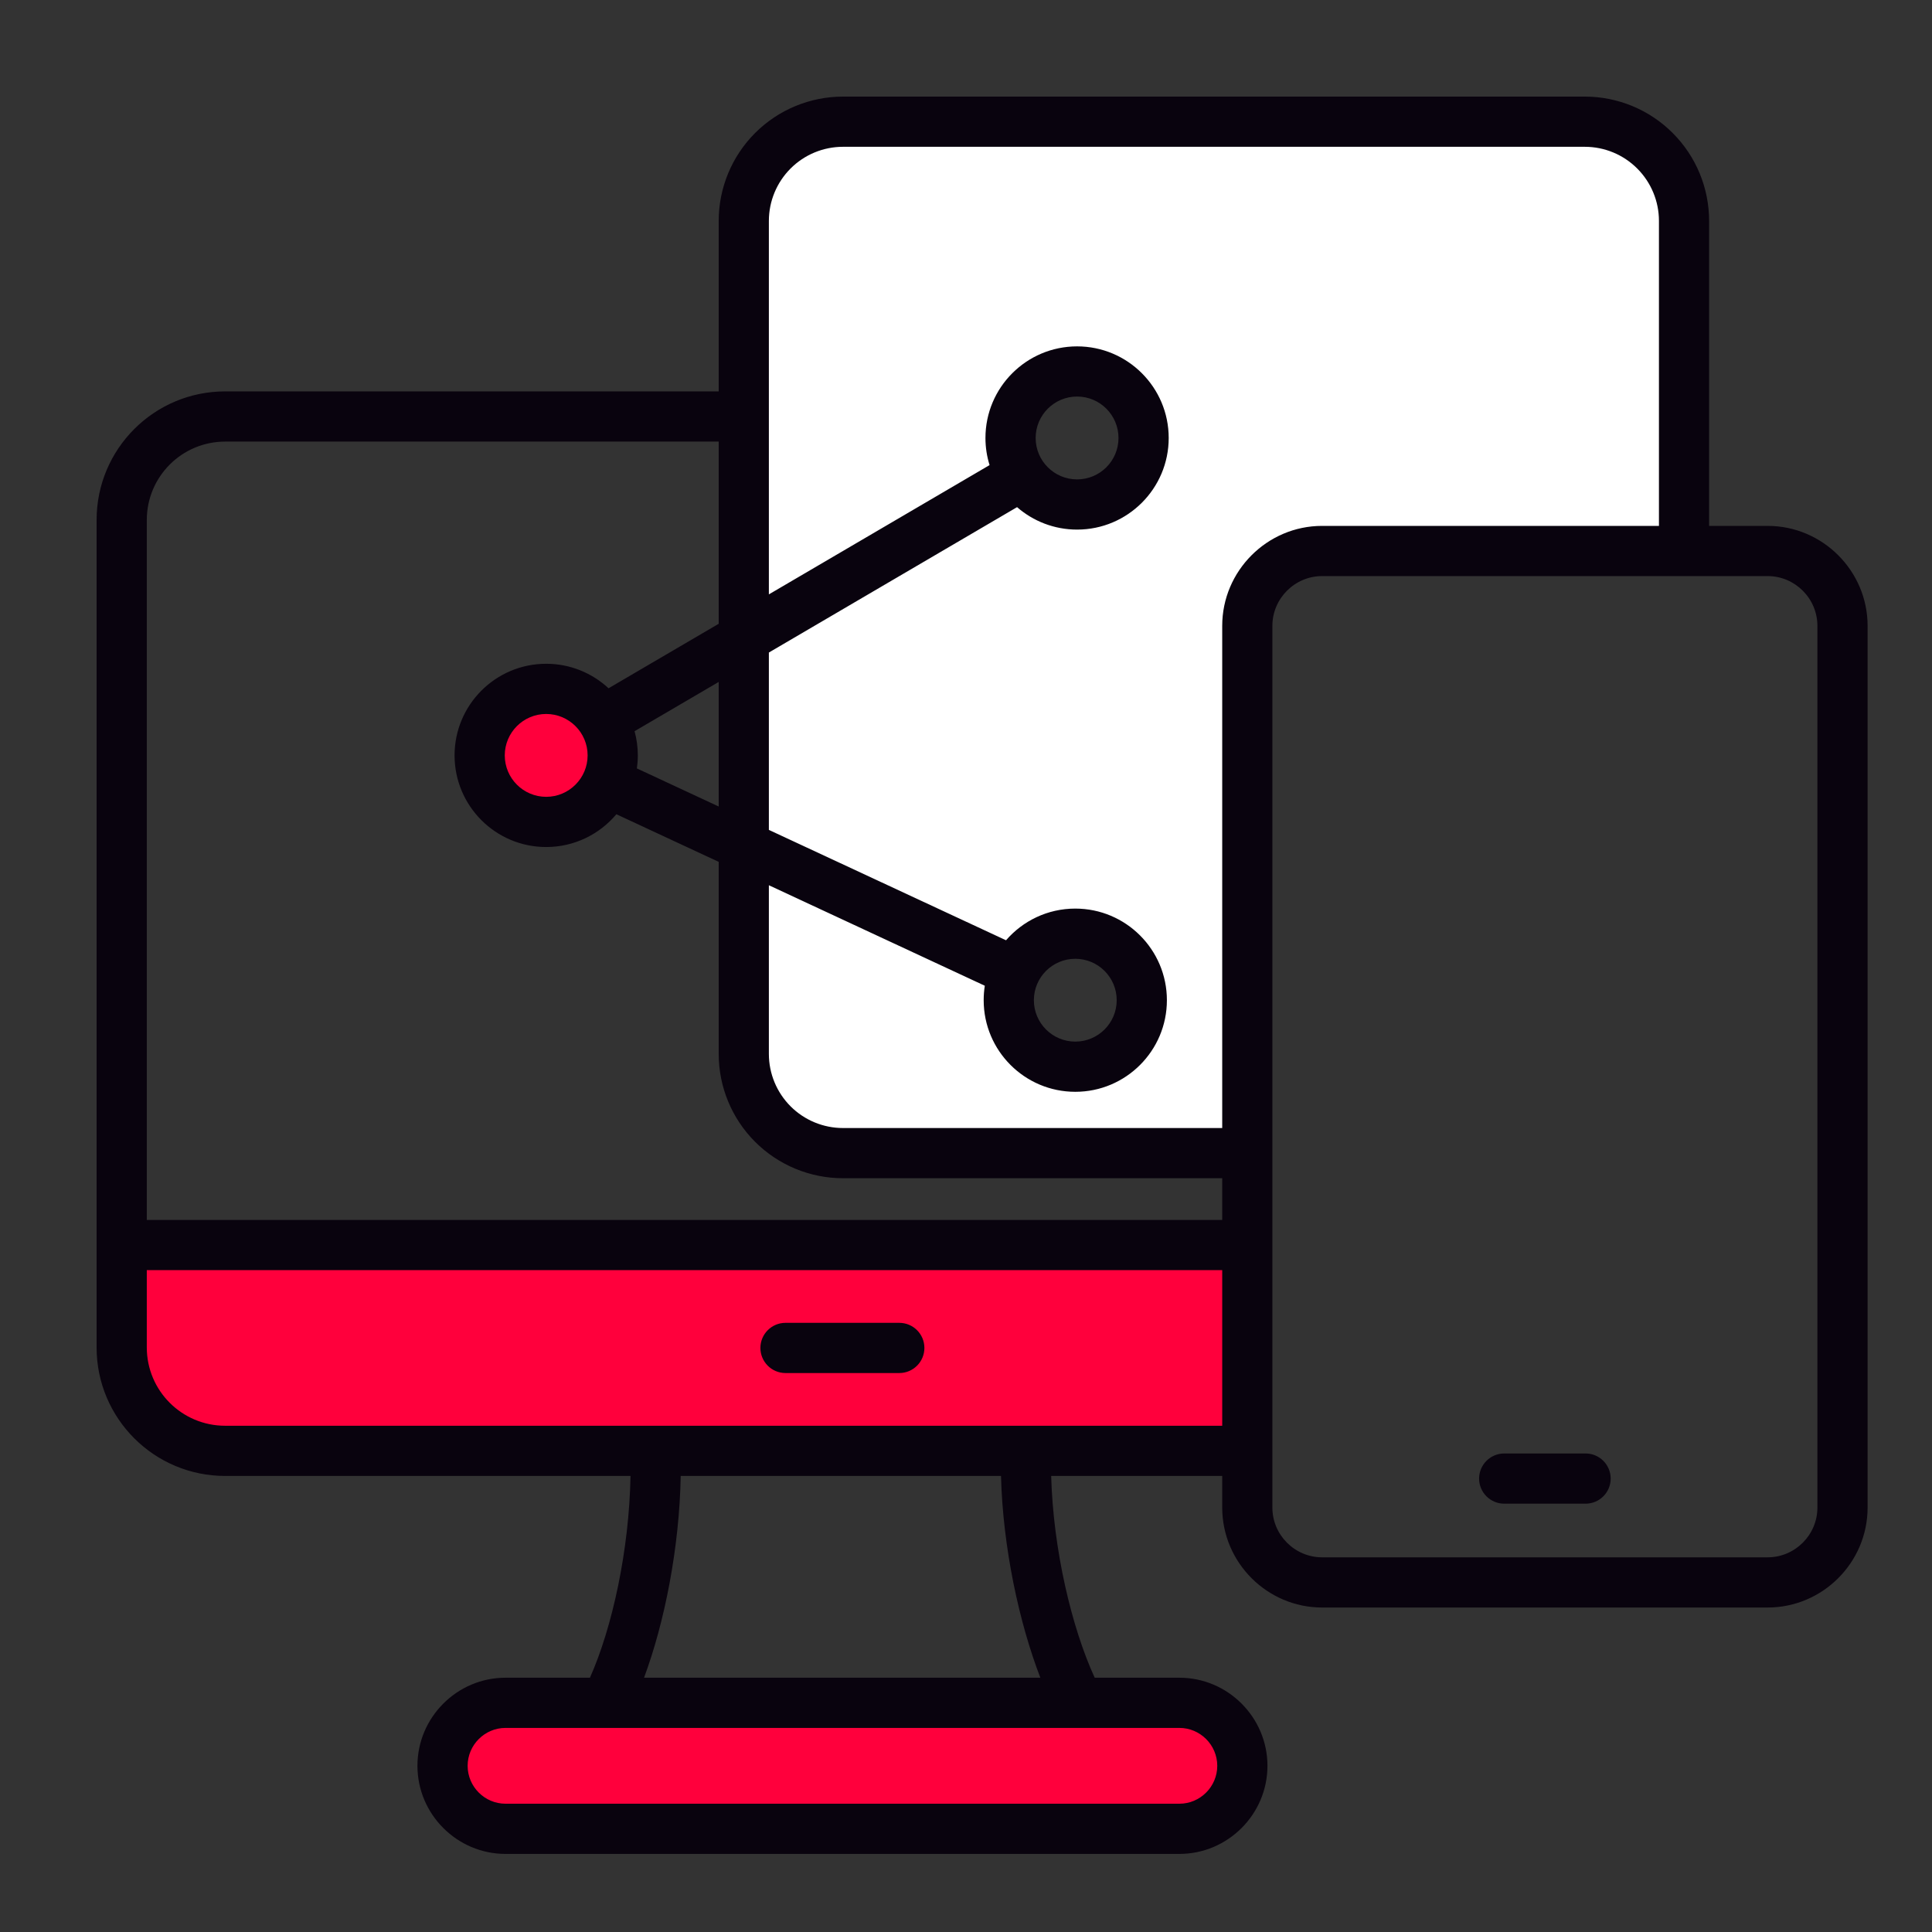
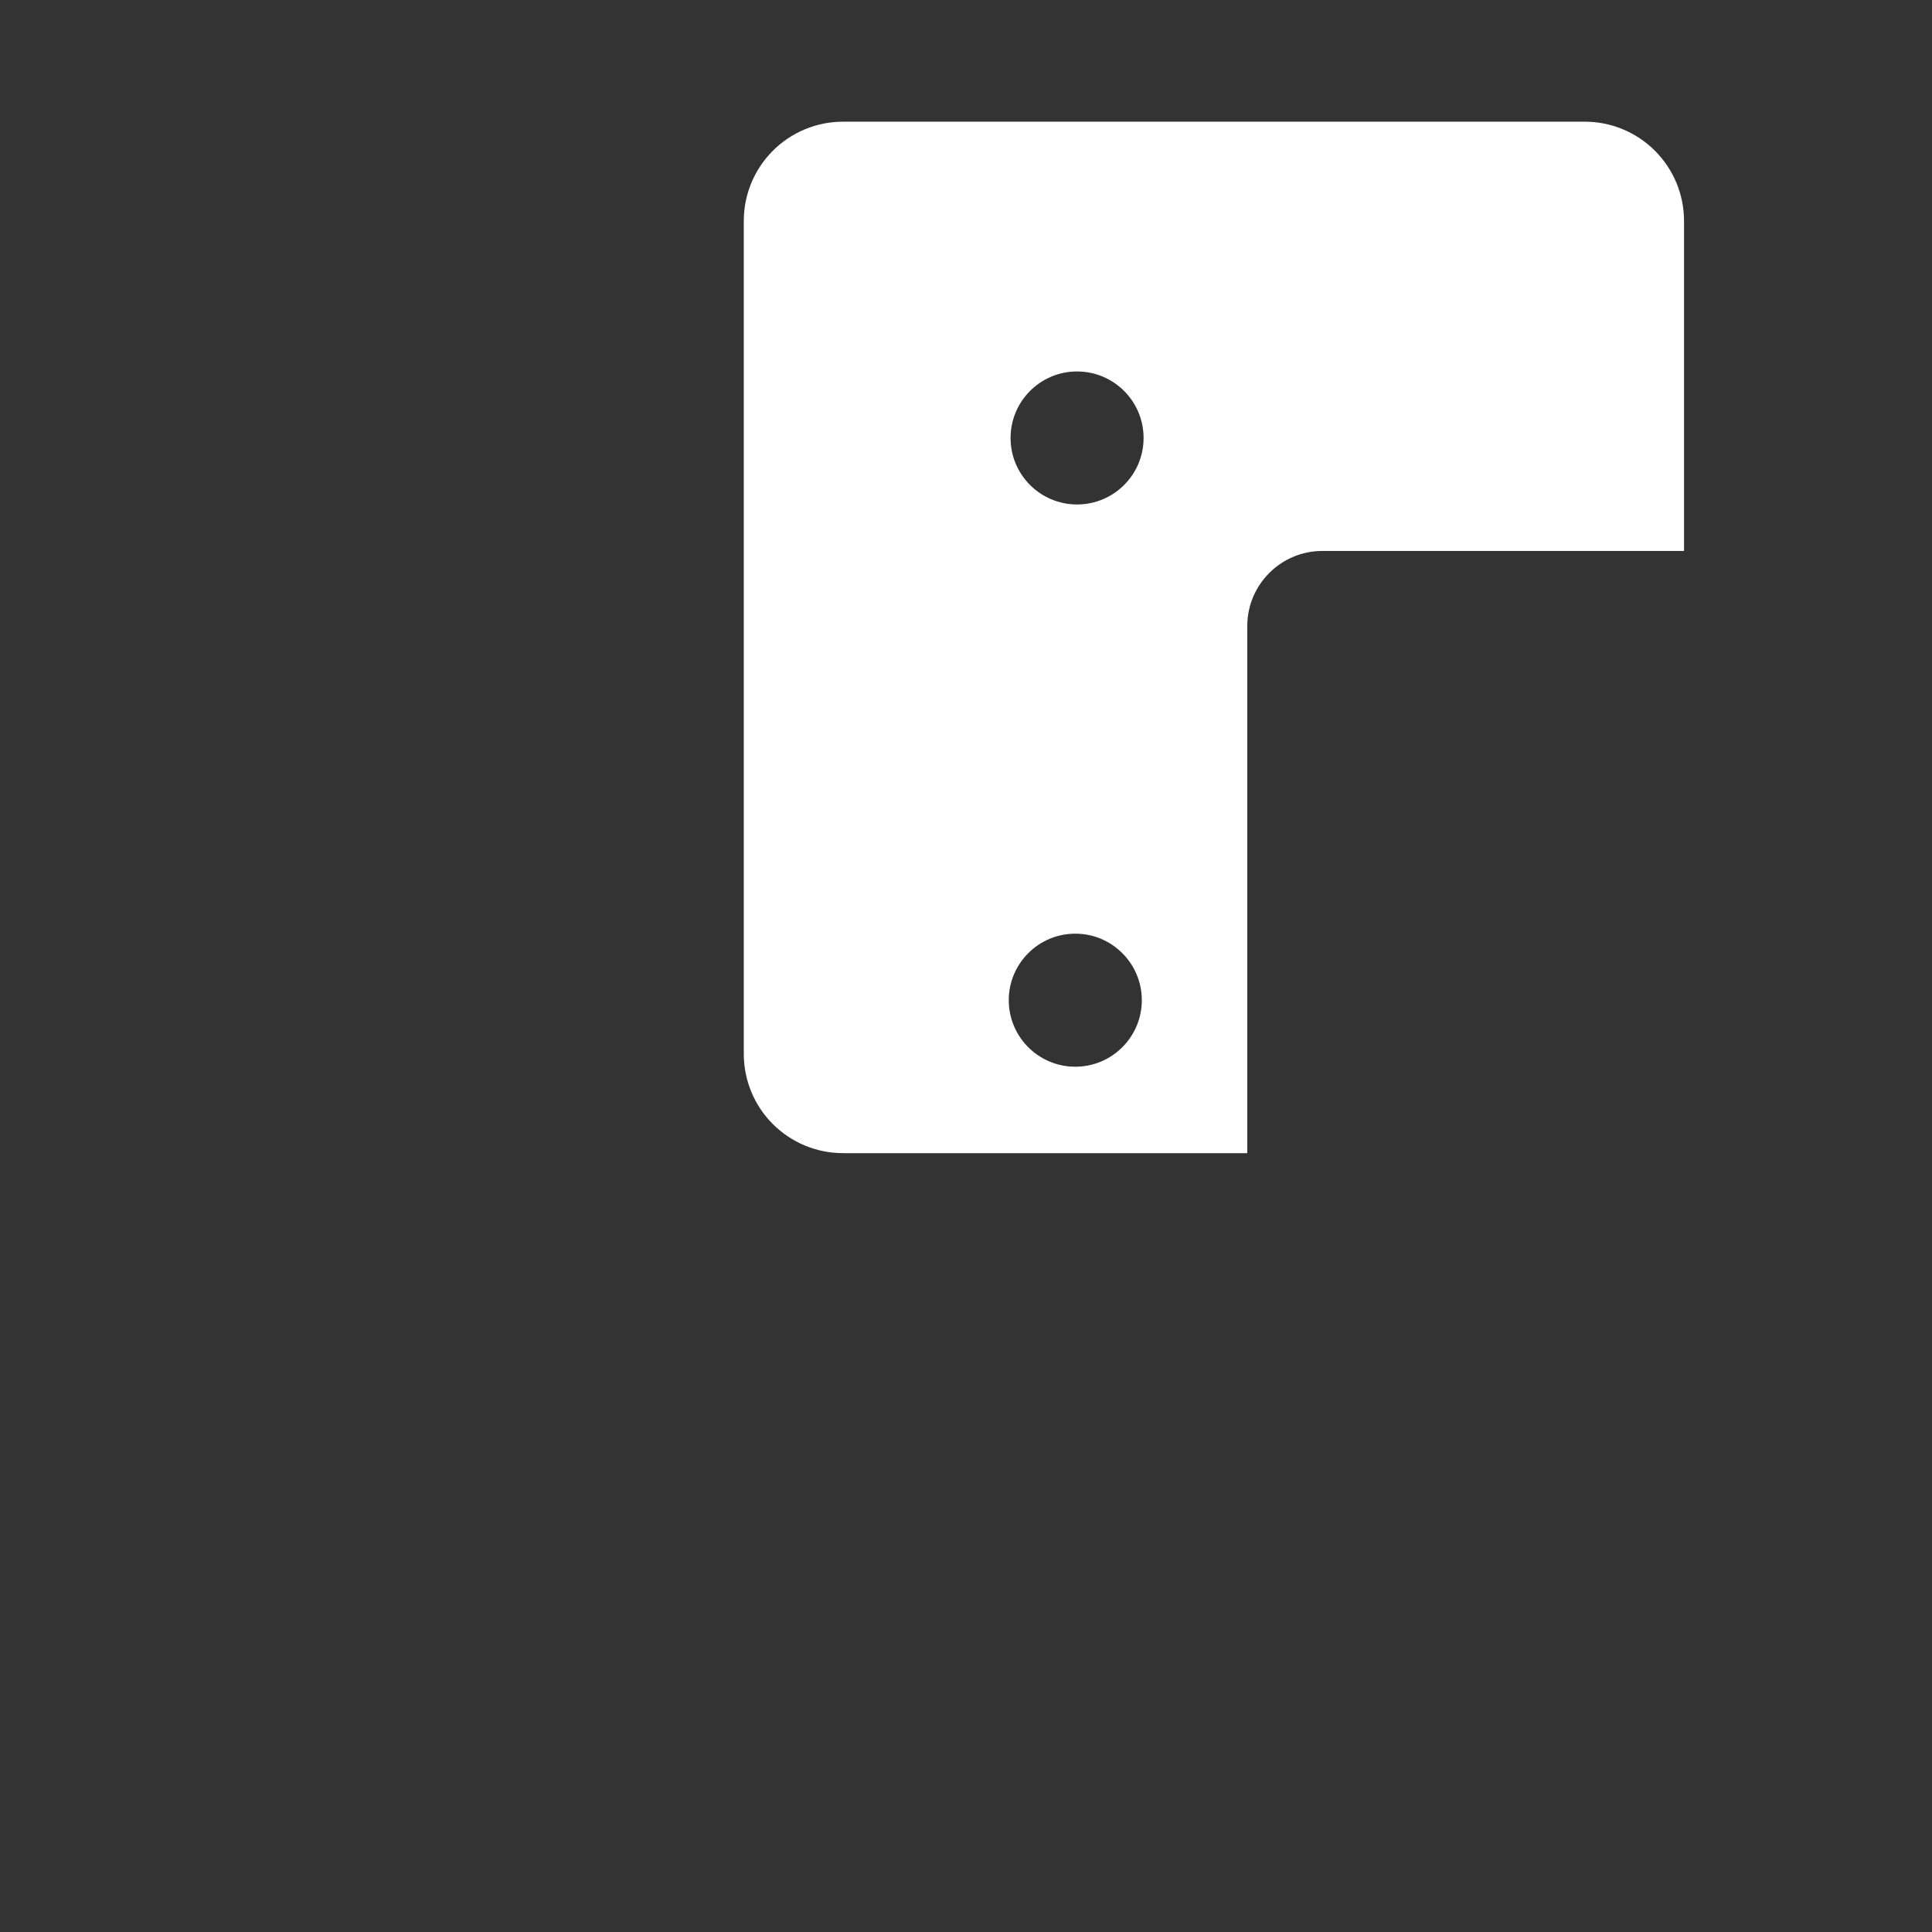
<svg xmlns="http://www.w3.org/2000/svg" width="60" height="60" viewBox="0 0 60 60" fill="none">
  <rect x="0" y="0" width="60" height="60" fill="#333333" stroke="none" />
-   <path fill-rule="evenodd" clip-rule="evenodd" d="M38.736 45.057H6.994C5.217 45.057 3.779 43.619 3.779 41.845V38.665H38.736V45.057Z" fill="#FF003C" />
-   <path fill-rule="evenodd" clip-rule="evenodd" d="M15.7 52.883H36.627C37.703 52.883 38.583 53.763 38.583 54.839C38.583 55.915 37.703 56.795 36.627 56.795H15.7C14.623 56.795 13.743 55.915 13.743 54.839C13.743 53.763 14.623 52.883 15.7 52.883Z" fill="#FF003C" />
  <path fill-rule="evenodd" clip-rule="evenodd" d="M38.736 35.812H26.18C25.363 35.812 24.579 35.487 24.001 34.909C23.423 34.331 23.099 33.548 23.099 32.73V6.86C23.099 6.043 23.423 5.26 24.001 4.682C24.579 4.104 25.363 3.779 26.18 3.779H49.218C50.035 3.779 50.818 4.104 51.396 4.682C51.974 5.26 52.299 6.043 52.299 6.86V17.111H41.059C39.782 17.111 38.736 18.158 38.736 19.436V35.812ZM33.394 28.996C32.254 28.996 31.328 29.922 31.328 31.062C31.328 32.202 32.254 33.128 33.394 33.128C34.534 33.128 35.46 32.202 35.46 31.062C35.46 29.922 34.534 28.996 33.394 28.996ZM33.449 11.536C32.309 11.536 31.384 12.461 31.384 13.602C31.384 14.742 32.309 15.667 33.449 15.667C34.59 15.667 35.515 14.742 35.515 13.602C35.515 12.461 34.59 11.536 33.449 11.536Z" fill="white" />
-   <path d="M16.962 25.525C18.103 25.525 19.028 24.6 19.028 23.459C19.028 22.318 18.103 21.394 16.962 21.394C15.821 21.394 14.896 22.318 14.896 23.459C14.896 24.6 15.821 25.525 16.962 25.525Z" fill="#FF003C" />
-   <path fill-rule="evenodd" clip-rule="evenodd" d="M19.581 45.837H6.994C4.787 45.837 3 44.05 3 41.846V16.149C3 13.942 4.787 12.155 6.994 12.155H22.32V6.86C22.32 5.837 22.726 4.855 23.45 4.131C24.174 3.407 25.156 3 26.18 3H49.218C50.242 3 51.224 3.407 51.947 4.131C52.672 4.855 53.078 5.837 53.078 6.86V16.332H54.896C56.603 16.332 58 17.729 58 19.436V46.819C58 48.526 56.603 49.923 54.896 49.923H41.059C39.354 49.923 37.957 48.527 37.957 46.819V45.837H32.645C32.709 48.129 33.282 50.545 33.997 52.103H36.627C38.131 52.103 39.362 53.334 39.362 54.839C39.362 56.344 38.131 57.575 36.627 57.575H15.699C14.195 57.575 12.964 56.344 12.964 54.839C12.964 53.334 14.195 52.103 15.699 52.103H18.321C19.017 50.544 19.541 48.128 19.581 45.837ZM22.32 13.714H6.994C5.648 13.714 4.559 14.804 4.559 16.149V37.886H37.957V36.591H26.18C25.156 36.591 24.174 36.184 23.45 35.46C22.726 34.736 22.32 33.754 22.32 32.731V26.766L19.142 25.287C18.62 25.909 17.837 26.305 16.962 26.305C15.392 26.305 14.117 25.03 14.117 23.459C14.117 21.889 15.392 20.614 16.962 20.614C17.71 20.614 18.39 20.903 18.899 21.375L22.32 19.372V13.714ZM4.559 39.445V41.846C4.559 43.189 5.648 44.278 6.994 44.278H37.957V39.445H4.559ZM31.087 45.837H21.14C21.101 48.063 20.637 50.397 20.001 52.103H32.309C31.651 50.397 31.145 48.062 31.087 45.837ZM51.52 16.332V6.86C51.52 6.25 51.277 5.665 50.845 5.233C50.414 4.801 49.828 4.559 49.218 4.559H26.18C25.57 4.559 24.984 4.801 24.552 5.233C24.121 5.665 23.878 6.25 23.878 6.86V18.459L30.732 14.444C30.649 14.178 30.604 13.895 30.604 13.602C30.604 12.031 31.879 10.757 33.45 10.757C35.02 10.757 36.295 12.031 36.295 13.602C36.295 15.172 35.02 16.447 33.45 16.447C32.737 16.447 32.085 16.184 31.586 15.75L23.878 20.265V25.773L31.243 29.201C31.765 28.598 32.535 28.217 33.394 28.217C34.964 28.217 36.239 29.492 36.239 31.062C36.239 32.632 34.964 33.907 33.394 33.907C31.824 33.907 30.549 32.632 30.549 31.062C30.549 30.909 30.561 30.76 30.584 30.613L23.878 27.492V32.731C23.878 33.341 24.121 33.926 24.552 34.358C24.984 34.79 25.57 35.032 26.18 35.032H37.957V19.436C37.957 17.729 39.354 16.332 41.059 16.332H51.52ZM39.515 19.436V46.819C39.515 47.669 40.21 48.364 41.059 48.364H54.896C55.746 48.364 56.441 47.669 56.441 46.819V19.436C56.441 18.586 55.746 17.891 54.896 17.891H41.059C40.21 17.891 39.515 18.587 39.515 19.436ZM19.779 23.864L22.32 25.047V21.178L19.707 22.708C19.773 22.948 19.808 23.2 19.808 23.459C19.808 23.597 19.798 23.732 19.779 23.864ZM16.962 22.173C16.252 22.173 15.676 22.75 15.676 23.459C15.676 24.169 16.252 24.746 16.962 24.746C17.672 24.746 18.249 24.169 18.249 23.459C18.249 22.75 17.672 22.173 16.962 22.173ZM33.45 12.315C32.739 12.315 32.163 12.892 32.163 13.602C32.163 14.312 32.739 14.888 33.45 14.888C34.16 14.888 34.736 14.312 34.736 13.602C34.736 12.892 34.16 12.315 33.45 12.315ZM33.394 29.776C32.684 29.776 32.108 30.352 32.108 31.062C32.108 31.772 32.684 32.348 33.394 32.348C34.104 32.348 34.68 31.772 34.68 31.062C34.68 30.352 34.104 29.776 33.394 29.776ZM15.699 53.662C15.052 53.662 14.523 54.192 14.523 54.839C14.523 55.486 15.052 56.016 15.699 56.016H36.627C37.274 56.016 37.803 55.486 37.803 54.839C37.803 54.192 37.274 53.662 36.627 53.662H15.699ZM24.394 42.641C23.964 42.641 23.615 42.292 23.615 41.861C23.615 41.431 23.964 41.082 24.394 41.082H27.929C28.359 41.082 28.708 41.431 28.708 41.861C28.708 42.292 28.359 42.641 27.929 42.641H24.394ZM46.715 46.698C46.285 46.698 45.935 46.349 45.935 45.919C45.935 45.489 46.285 45.139 46.715 45.139H49.242C49.672 45.139 50.021 45.489 50.021 45.919C50.021 46.349 49.672 46.698 49.242 46.698H46.715Z" fill="#09030E" />
</svg>